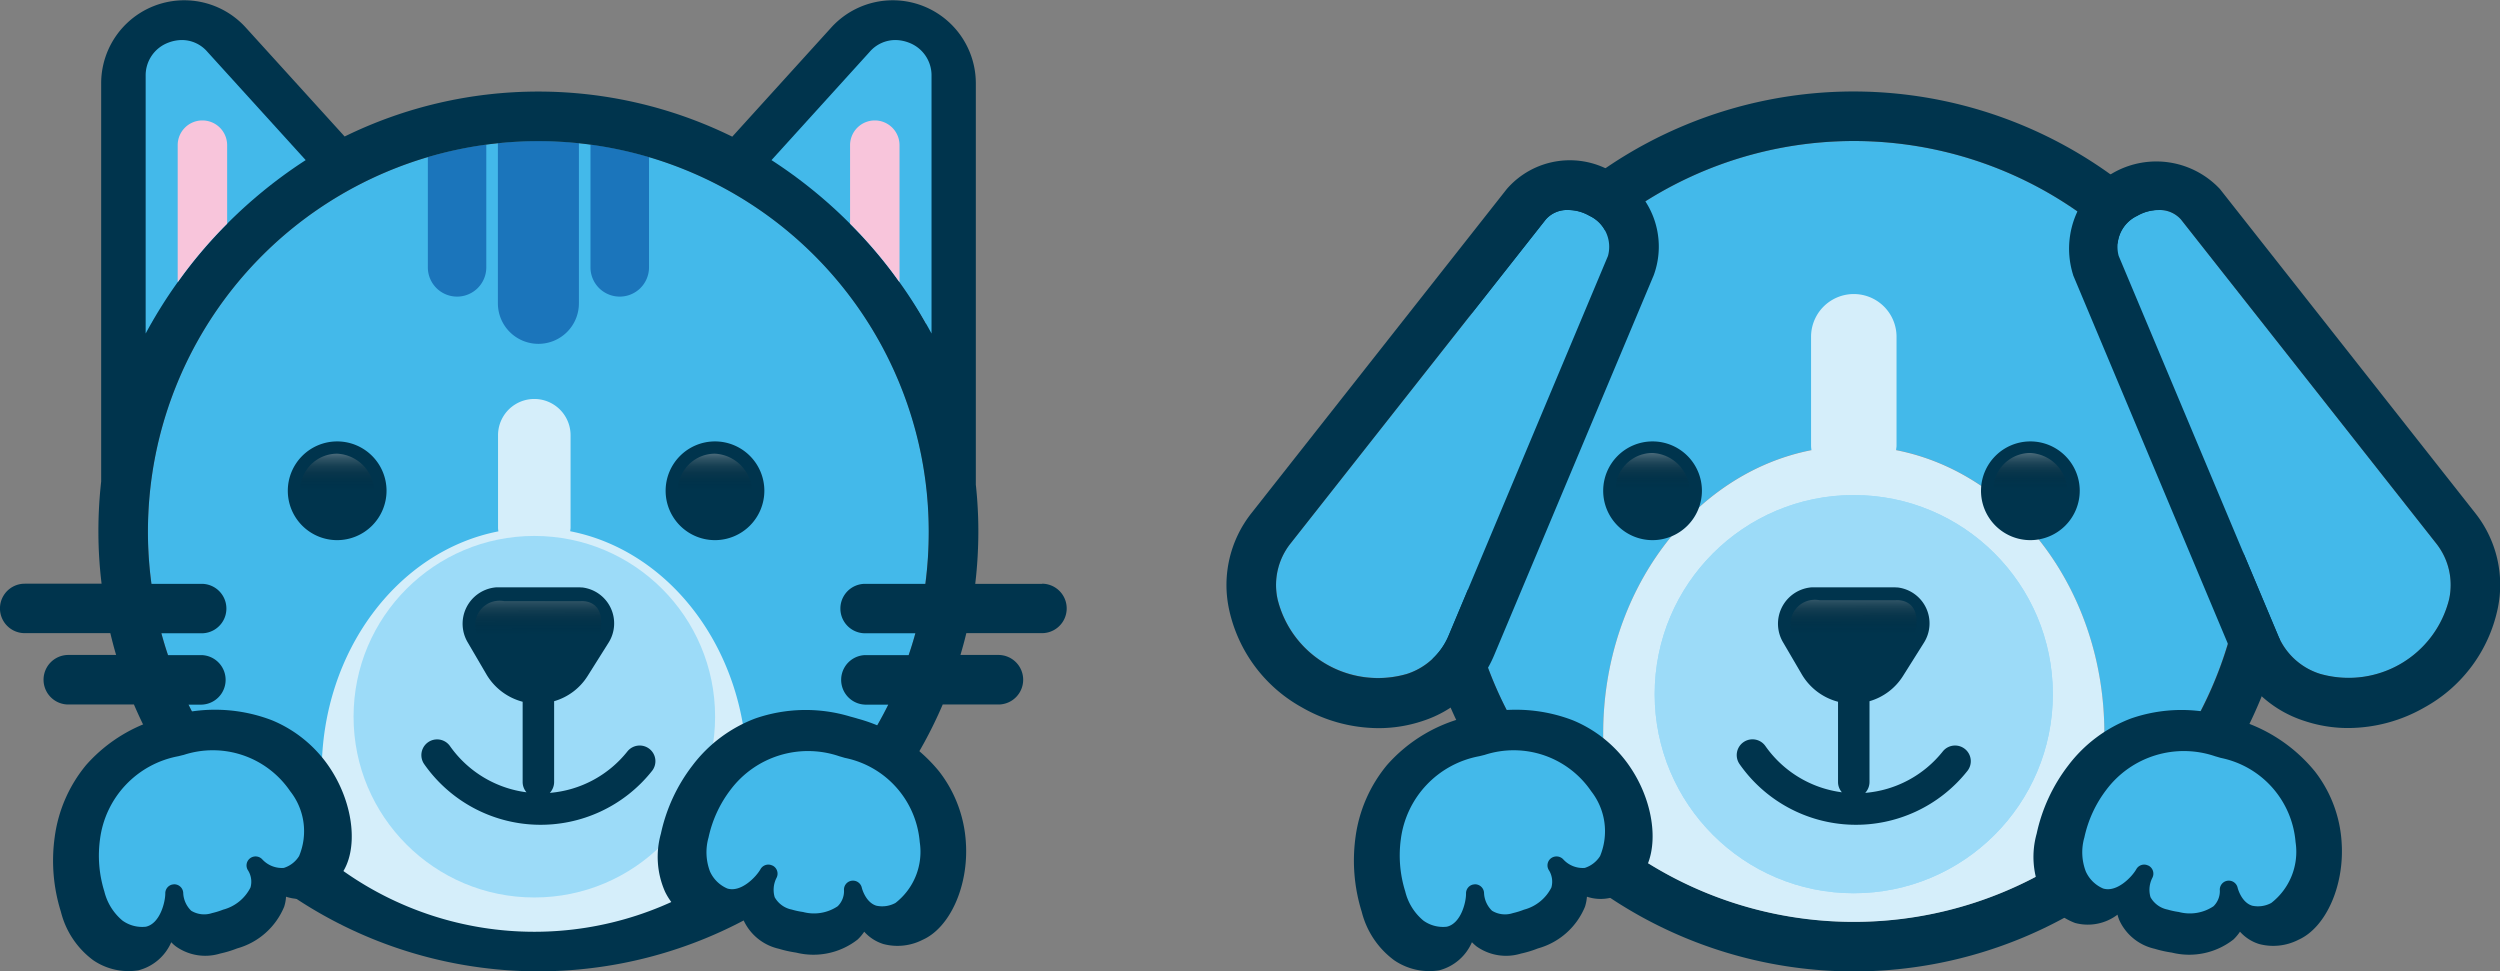
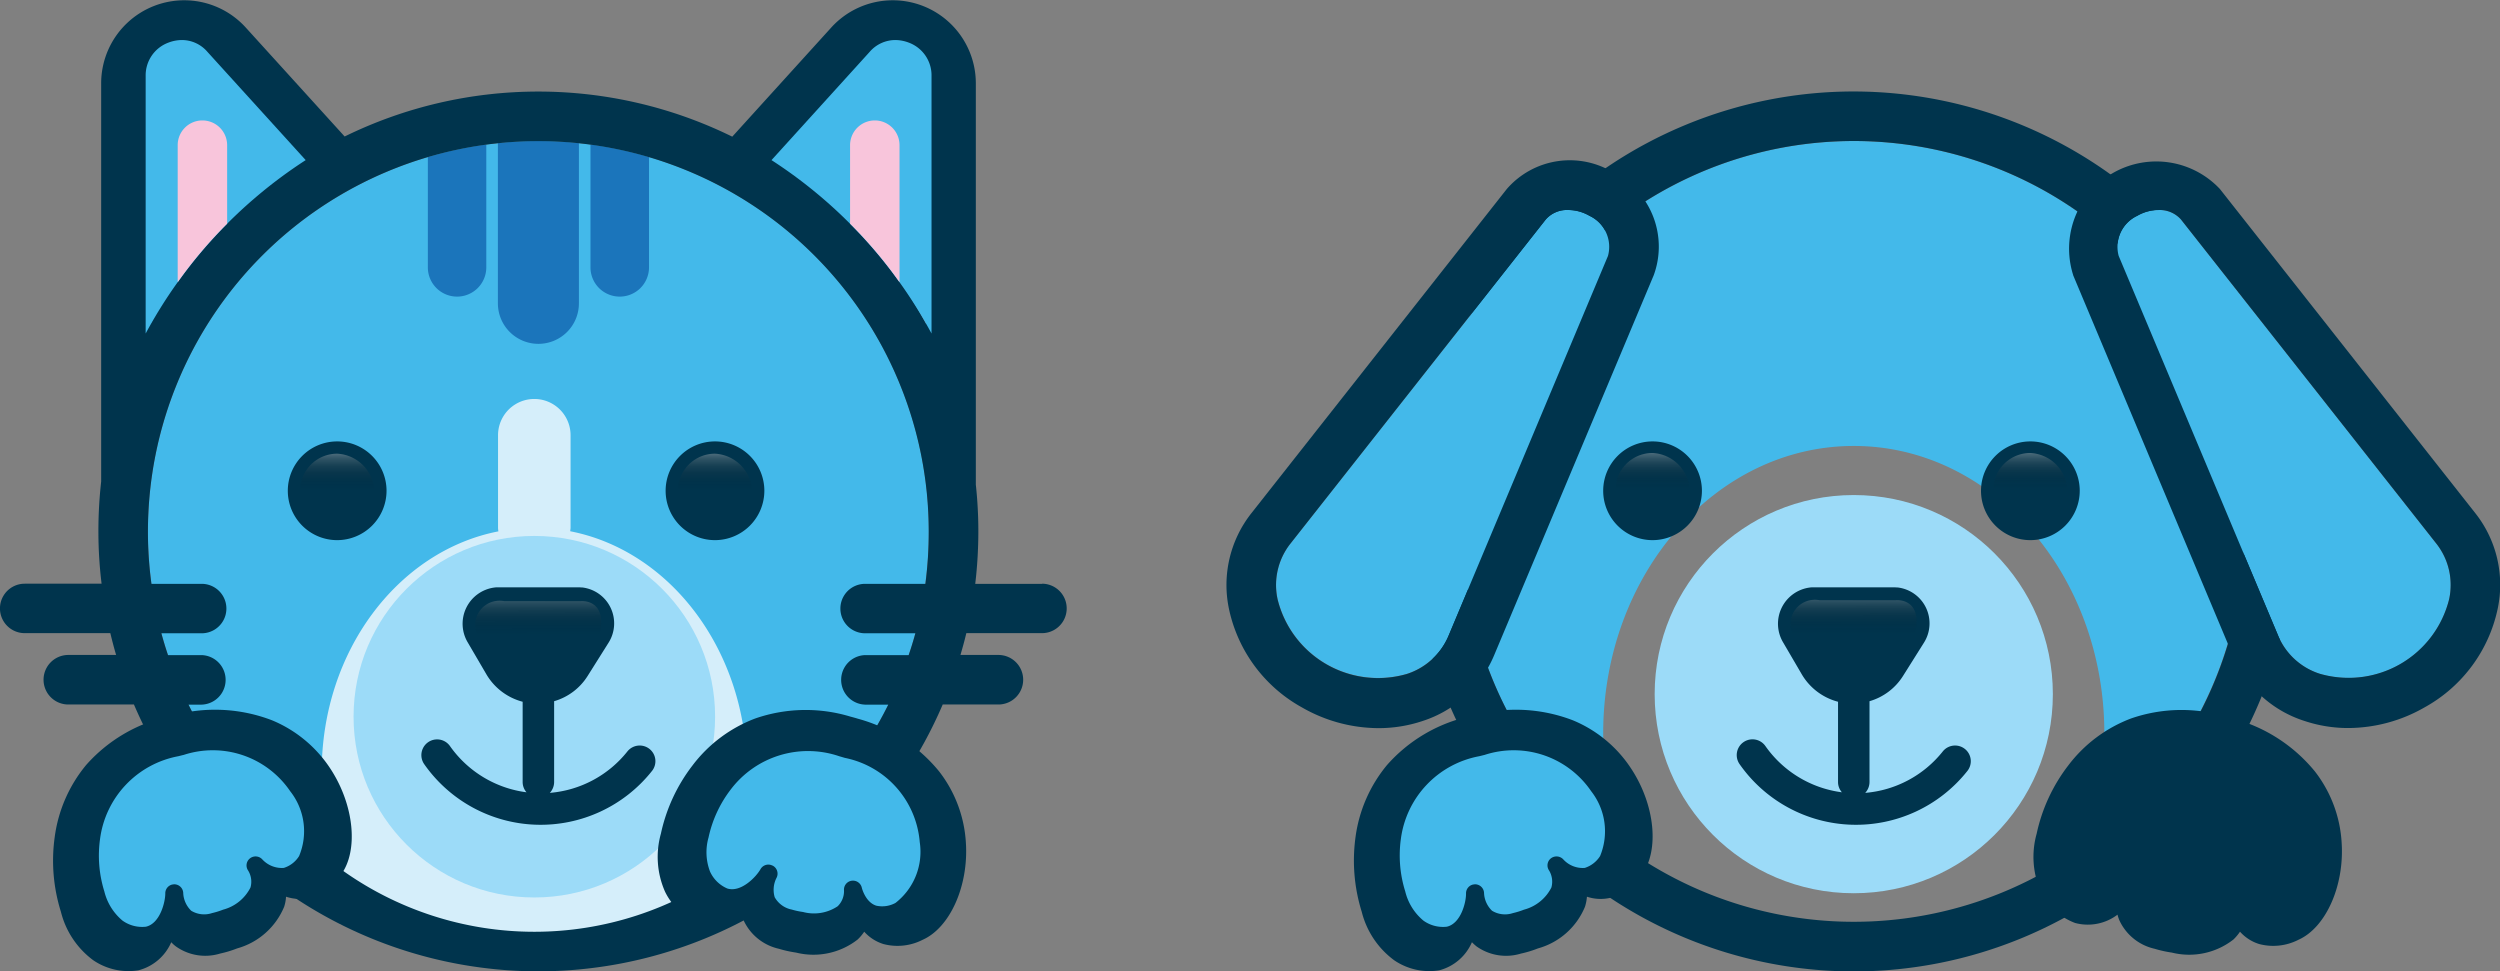
<svg xmlns="http://www.w3.org/2000/svg" xmlns:xlink="http://www.w3.org/1999/xlink" width="90.295" height="35.087" viewBox="0 0 90.295 35.087">
  <rect x="0" y="0" width="90.295" height="35.087" fill="#808080" stroke="none" />
  <defs>
    <linearGradient id="linear-gradient" x1="0.5" y1="1.001" x2="0.5" y2="-1.441" gradientUnits="objectBoundingBox">
      <stop offset="0" stop-opacity="0" />
      <stop offset="0.043" stop-color="#070707" stop-opacity="0.027" />
      <stop offset="0.106" stop-color="#1a1a1a" stop-opacity="0.106" />
      <stop offset="0.182" stop-color="#3a3a3a" stop-opacity="0.231" />
      <stop offset="0.267" stop-color="#676767" stop-opacity="0.408" />
      <stop offset="0.36" stop-color="#a1a1a1" stop-opacity="0.631" />
      <stop offset="0.458" stop-color="#e5e5e5" stop-opacity="0.902" />
      <stop offset="0.492" stop-color="#fff" />
    </linearGradient>
    <linearGradient id="linear-gradient-2" x1="0.5" y1="1.001" x2="0.5" y2="-1.441" xlink:href="#linear-gradient" />
    <linearGradient id="linear-gradient-3" x1="0.502" y1="0.96" x2="0.49" y2="-1.568" xlink:href="#linear-gradient" />
    <linearGradient id="linear-gradient-4" x1="0.5" y1="1" x2="0.5" y2="-1.442" xlink:href="#linear-gradient" />
    <linearGradient id="linear-gradient-5" x1="0.5" y1="1" x2="0.5" y2="-1.442" xlink:href="#linear-gradient" />
    <linearGradient id="linear-gradient-6" x1="0.502" y1="0.959" x2="0.49" y2="-1.563" xlink:href="#linear-gradient" />
  </defs>
  <g id="Group_591" data-name="Group 591" transform="translate(-294.689 -1329.664)">
    <g id="Group_16" data-name="Group 16" transform="translate(294.689 1329.664)">
      <circle id="Ellipse_3" data-name="Ellipse 3" cx="14.103" cy="14.103" r="14.103" transform="translate(5.342 5.093)" fill="#43b9ea" />
      <g id="Group_6" data-name="Group 6" transform="translate(15.453 5.218)">
        <path id="Path_14" data-name="Path 14" d="M30.151,37.851A1.056,1.056,0,0,0,31.207,36.8V32.356a13.881,13.881,0,0,0-2.111.452V36.8A1.056,1.056,0,0,0,30.151,37.851Z" transform="translate(-29.096 -32.356)" fill="#1b75bb" />
      </g>
      <g id="Group_7" data-name="Group 7" transform="translate(17.982 5.093)">
        <path id="Path_15" data-name="Path 15" d="M31.395,39.641a1.462,1.462,0,0,0,1.462-1.462V32.391a14.156,14.156,0,0,0-2.926,0V38.18A1.463,1.463,0,0,0,31.395,39.641Z" transform="translate(-29.93 -32.315)" fill="#1b75bb" />
      </g>
      <g id="Group_8" data-name="Group 8" transform="translate(21.327 5.218)">
        <path id="Path_16" data-name="Path 16" d="M32.088,37.851A1.057,1.057,0,0,0,33.147,36.8V32.808a14,14,0,0,0-2.114-.452V36.8A1.056,1.056,0,0,0,32.088,37.851Z" transform="translate(-31.033 -32.356)" fill="#1b75bb" />
      </g>
      <path id="Path_17" data-name="Path 17" d="M61.638,51.722H59.224a16.208,16.208,0,0,0,.112-1.889,15.565,15.565,0,0,0-.091-1.692V33.633a3,3,0,0,0-5.216-2.01l-3.581,3.948a15.881,15.881,0,0,0-14-.006l-3.578-3.942a3,3,0,0,0-5.216,2.01V48.028a16.066,16.066,0,0,0-.1,1.8,15.566,15.566,0,0,0,.115,1.889H24.892a.893.893,0,0,0,0,1.786h3.093c.064.267.133.531.209.788H26.438a.895.895,0,0,0,0,1.789h2.4a15.886,15.886,0,0,0,29.211,0h2.041a.895.895,0,0,0,0-1.789h-1.4c.076-.261.149-.522.212-.788h2.732a.893.893,0,0,0,0-1.786Zm-6.283-18.9a1.207,1.207,0,0,1,2.1.81v8.712a15.988,15.988,0,0,0-5.416-5.871Zm-25.909.81a1.207,1.207,0,0,1,2.1-.81l3.305,3.645a15.992,15.992,0,0,0-5.41,5.853ZM57.423,51.722H55.246a.893.893,0,0,0,0,1.786h1.816c-.073.267-.155.531-.243.788H55.246a.895.895,0,0,0,0,1.789h.837a14.1,14.1,0,0,1-25.275,0h.476a.895.895,0,0,0,0-1.789H30.068c-.088-.258-.167-.522-.24-.788h1.456a.893.893,0,1,0,0-1.786H29.47a13.888,13.888,0,0,1-.127-1.889,14.1,14.1,0,1,1,28.2,0A14.394,14.394,0,0,1,57.423,51.722Z" transform="translate(-24 -30.635)" fill="#00344d" />
      <path id="Path_18" data-name="Path 18" d="M38.969,41.715V32.406a1.259,1.259,0,0,0-.828-1.2,1.381,1.381,0,0,0-.473-.091,1.227,1.227,0,0,0-.934.428l-3.545,3.909A17.127,17.127,0,0,1,38.969,41.715Z" transform="translate(-5.324 -29.669)" fill="#43b9ea" />
      <path id="Path_19" data-name="Path 19" d="M35.02,32.07a.894.894,0,0,0-.895.892V35.8a16.064,16.064,0,0,1,1.786,2.114V32.962A.893.893,0,0,0,35.02,32.07Z" transform="translate(-3.422 -27.72)" fill="#f8c5db" />
      <path id="Path_20" data-name="Path 20" d="M25.735,41.715V32.406a1.259,1.259,0,0,1,.828-1.2,1.381,1.381,0,0,1,.473-.091,1.217,1.217,0,0,1,.931.428l3.548,3.909A17.127,17.127,0,0,0,25.735,41.715Z" transform="translate(-20.474 -29.669)" fill="#43b9ea" />
      <path id="Path_21" data-name="Path 21" d="M27.008,32.07a.894.894,0,0,1,.895.892V35.8a16.064,16.064,0,0,0-1.786,2.114V32.962A.891.891,0,0,1,27.008,32.07Z" transform="translate(-19.699 -27.72)" fill="#f8c5db" />
      <path id="Path_22" data-name="Path 22" d="M36.808,40.168c0-.042.012-.085.012-.127V36.7a1.31,1.31,0,1,0-2.62,0v3.345c0,.042.009.085.012.127-3.621.707-6.38,4.324-6.38,8.682a9.922,9.922,0,0,0,.619,3.469,11.939,11.939,0,0,0,14.119,0,9.921,9.921,0,0,0,.619-3.469C43.188,44.492,40.432,40.875,36.808,40.168Z" transform="translate(-16.212 -20.98)" fill="#d5eefa" />
      <g id="Group_10" data-name="Group 10" transform="translate(10.395 15.943)">
        <g id="Group_9" data-name="Group 9">
          <path id="Path_23" data-name="Path 23" d="M29.211,39.459a1.783,1.783,0,1,1,1.783-1.783A1.786,1.786,0,0,1,29.211,39.459Zm.006-1.783v0Z" transform="translate(-27.428 -35.893)" fill="#00344d" />
        </g>
      </g>
      <g id="Group_12" data-name="Group 12" transform="translate(24.041 15.943)">
        <g id="Group_11" data-name="Group 11">
          <path id="Path_24" data-name="Path 24" d="M33.711,39.459a1.783,1.783,0,1,1,1.783-1.783A1.786,1.786,0,0,1,33.711,39.459Zm0-1.783v0Z" transform="translate(-31.928 -35.893)" fill="#00344d" />
        </g>
      </g>
      <g id="Group_13" data-name="Group 13" transform="translate(12.77 19.357)">
        <circle id="Ellipse_4" data-name="Ellipse 4" cx="6.529" cy="6.529" r="6.529" fill="#9cdbf8" />
      </g>
      <g id="Group_14" data-name="Group 14" transform="translate(15.22 21.211)">
        <path id="Path_25" data-name="Path 25" d="M37.258,43.47a.569.569,0,0,0-.8.091,4,4,0,0,1-2.8,1.495.58.58,0,0,0,.155-.391v-2.92a2.122,2.122,0,0,0,1.207-.907l.755-1.2a1.306,1.306,0,0,0-.937-2c-.042,0-.088-.006-.13-.006H31.793c-.042,0-.085,0-.127.006a1.319,1.319,0,0,0-.97,1.989l.67,1.146a2.151,2.151,0,0,0,1.31.992v2.9a.563.563,0,0,0,.139.37,4.012,4.012,0,0,1-2.763-1.668.568.568,0,0,0-.931.652,5.132,5.132,0,0,0,8.224.249A.565.565,0,0,0,37.258,43.47Z" transform="translate(-29.019 -37.63)" fill="#00344d" />
      </g>
      <g id="Group_15" data-name="Group 15" transform="translate(10.838 16.386)">
        <path id="Path_26" data-name="Path 26" d="M27.574,37.379a1.342,1.342,0,0,1,1.337-1.34,1.413,1.413,0,0,1,1.343,1.34" transform="translate(-27.574 -36.039)" opacity="0.5" fill="url(#linear-gradient)" />
        <path id="Path_27" data-name="Path 27" d="M32.074,37.379a1.341,1.341,0,0,1,1.334-1.34,1.417,1.417,0,0,1,1.346,1.34" transform="translate(-18.428 -36.039)" opacity="0.5" fill="url(#linear-gradient-2)" />
        <path id="Path_28" data-name="Path 28" d="M29.764,39.1a.881.881,0,0,1,.928-1.3H33.46s1.025-.106.667,1.3" transform="translate(-23.326 -32.475)" opacity="0.5" fill="url(#linear-gradient-3)" />
      </g>
    </g>
    <g id="Group_28" data-name="Group 28" transform="translate(338.993 1332.968)">
      <path id="Path_29" data-name="Path 29" d="M69.633,46.419A14.1,14.1,0,1,0,47.212,57.8a11.657,11.657,0,0,1-.731-4.088c0-5.734,4.051-10.383,9.052-10.383s9.049,4.649,9.049,10.383a11.657,11.657,0,0,1-.731,4.088A14.088,14.088,0,0,0,69.633,46.419Z" transform="translate(-32.881 -30.526)" fill="#43b9ea" />
      <path id="Path_30" data-name="Path 30" d="M56.732,31.725a15.891,15.891,0,1,0,15.89,15.893A15.91,15.91,0,0,0,56.732,31.725ZM65.05,59a14.1,14.1,0,1,1,5.783-11.381A14.021,14.021,0,0,1,65.05,59Z" transform="translate(-34.08 -31.725)" fill="#00344d" />
-       <path id="Path_31" data-name="Path 31" d="M53.675,39.775c0-.052.015-.1.015-.152V35.681a1.543,1.543,0,0,0-3.087,0v3.942a1.282,1.282,0,0,0,.015.152c-4.27.834-7.523,5.094-7.523,10.231a11.657,11.657,0,0,0,.731,4.088,14.083,14.083,0,0,0,16.639,0,11.657,11.657,0,0,0,.731-4.088C61.2,44.87,57.945,40.609,53.675,39.775Z" transform="translate(-29.495 -26.821)" fill="#d5eefa" />
      <g id="Group_17" data-name="Group 17" transform="translate(15.459 14.576)">
        <circle id="Ellipse_5" data-name="Ellipse 5" cx="7.191" cy="7.191" r="7.191" fill="#9cdbf8" />
      </g>
      <g id="Group_20" data-name="Group 20" transform="translate(15.459 14.576)">
        <g id="Group_18" data-name="Group 18">
-           <circle id="Ellipse_6" data-name="Ellipse 6" cx="7.191" cy="7.191" r="7.191" fill="#9cdbf8" />
-         </g>
+           </g>
        <g id="Group_19" data-name="Group 19" transform="translate(2.966 3.331)">
          <path id="Path_32" data-name="Path 32" d="M52.925,43.47a.569.569,0,0,0-.8.091,4,4,0,0,1-2.8,1.495.58.58,0,0,0,.155-.391v-2.92a2.123,2.123,0,0,0,1.207-.907l.755-1.2a1.306,1.306,0,0,0-.937-2c-.042,0-.088-.006-.13-.006H47.46c-.042,0-.085,0-.127.006a1.319,1.319,0,0,0-.97,1.989l.67,1.146a2.151,2.151,0,0,0,1.31.992v2.9a.563.563,0,0,0,.139.37,4.005,4.005,0,0,1-2.763-1.671.569.569,0,0,0-.931.655,5.132,5.132,0,0,0,8.224.249A.565.565,0,0,0,52.925,43.47Z" transform="translate(-44.686 -37.63)" fill="#00344d" />
        </g>
      </g>
      <g id="Group_22" data-name="Group 22" transform="translate(13.6 12.639)">
        <g id="Group_21" data-name="Group 21">
          <path id="Path_33" data-name="Path 33" d="M44.878,39.459a1.783,1.783,0,1,1,1.783-1.783A1.786,1.786,0,0,1,44.878,39.459Zm.006-1.783v0Z" transform="translate(-43.095 -35.893)" fill="#00344d" />
        </g>
      </g>
      <g id="Group_24" data-name="Group 24" transform="translate(27.246 12.639)">
        <g id="Group_23" data-name="Group 23">
          <path id="Path_34" data-name="Path 34" d="M49.378,39.459a1.783,1.783,0,1,1,1.783-1.783A1.786,1.786,0,0,1,49.378,39.459Zm0-1.783v0Z" transform="translate(-47.595 -35.893)" fill="#00344d" />
        </g>
      </g>
      <g id="Group_25" data-name="Group 25" transform="translate(0 2.495)">
        <path id="Path_35" data-name="Path 35" d="M50.514,33.346a1.54,1.54,0,0,0-.767-.209,1.017,1.017,0,0,0-.813.346L39.7,45.206a2.412,2.412,0,0,0-.446,1.986,3.736,3.736,0,0,0,4.661,2.7,2.442,2.442,0,0,0,1.5-1.352L51.184,34.8A1.237,1.237,0,0,0,50.514,33.346Z" transform="translate(-37.411 -31.351)" fill="#43b9ea" />
        <path id="Path_36" data-name="Path 36" d="M52.6,32.994a3.015,3.015,0,0,0-3.872.582L39.492,45.3a4.183,4.183,0,0,0-.8,3.433,5.323,5.323,0,0,0,2.632,3.563,5.585,5.585,0,0,0,2.763.752,4.992,4.992,0,0,0,1.6-.258,4.194,4.194,0,0,0,2.575-2.353l5.774-13.749A3,3,0,0,0,52.6,32.994Zm-7.49,18.1a3.736,3.736,0,0,1-4.661-2.7A2.412,2.412,0,0,1,40.9,46.4L50.133,34.68a1.017,1.017,0,0,1,.813-.346,1.54,1.54,0,0,1,.767.209,1.237,1.237,0,0,1,.67,1.449L46.612,49.742A2.442,2.442,0,0,1,45.111,51.094Z" transform="translate(-38.61 -32.548)" fill="#00344d" />
      </g>
      <g id="Group_26" data-name="Group 26" transform="translate(30.369 2.495)">
        <path id="Path_37" data-name="Path 37" d="M49.948,33.346a1.54,1.54,0,0,1,.767-.209,1.027,1.027,0,0,1,.816.346l9.234,11.723a2.413,2.413,0,0,1,.449,1.986,3.741,3.741,0,0,1-4.664,2.7,2.429,2.429,0,0,1-1.5-1.352L49.278,34.8A1.24,1.24,0,0,1,49.948,33.346Z" transform="translate(-47.428 -31.351)" fill="#43b9ea" />
        <path id="Path_38" data-name="Path 38" d="M48.828,36.684,54.6,50.433a4.191,4.191,0,0,0,2.578,2.353,4.974,4.974,0,0,0,1.592.258,5.577,5.577,0,0,0,2.763-.752,5.323,5.323,0,0,0,2.632-3.563,4.173,4.173,0,0,0-.8-3.433l-9.234-11.72a3.15,3.15,0,0,0-5.3,3.108Zm7.42,13.057L50.475,35.993a1.24,1.24,0,0,1,.67-1.449,1.54,1.54,0,0,1,.767-.209,1.027,1.027,0,0,1,.816.346L61.962,46.4a2.413,2.413,0,0,1,.449,1.986,3.741,3.741,0,0,1-4.664,2.7A2.429,2.429,0,0,1,56.249,49.742Z" transform="translate(-48.625 -32.548)" fill="#00344d" />
      </g>
      <g id="Group_27" data-name="Group 27" transform="translate(14.042 13.057)">
        <path id="Path_39" data-name="Path 39" d="M43.241,37.371a1.341,1.341,0,0,1,1.337-1.34,1.41,1.41,0,0,1,1.343,1.34" transform="translate(-43.241 -36.031)" opacity="0.5" fill="url(#linear-gradient-4)" />
        <path id="Path_40" data-name="Path 40" d="M47.741,37.371a1.34,1.34,0,0,1,1.334-1.34,1.414,1.414,0,0,1,1.346,1.34" transform="translate(-34.095 -36.031)" opacity="0.5" fill="url(#linear-gradient-5)" />
        <path id="Path_41" data-name="Path 41" d="M45.431,39.092a.883.883,0,0,1,.928-1.307c1.167,0,3.057,0,2.769,0,0,0,1.025-.1.667,1.307" transform="translate(-38.993 -32.469)" opacity="0.5" fill="url(#linear-gradient-6)" />
      </g>
    </g>
    <g id="Group_29" data-name="Group 29" transform="translate(296.604 1355.299)">
      <path id="Path_45" data-name="Path 45" d="M32.169,44.716a1.381,1.381,0,0,0,2.265-.182c1.089-1.477-.631-6.423-5.822-5.085s-4.112,7.172-2.6,8.069c1.971,1.164,2.529-.9,2.517-1.565,0,0,.042,2,2.329,1.1S32.169,44.716,32.169,44.716Z" transform="translate(-24.362 -38.819)" fill="#fff" />
      <path id="Path_46" data-name="Path 46" d="M30.665,47.895h0a1.832,1.832,0,0,1-1.6-.261,1.293,1.293,0,0,1-.164-.149A1.768,1.768,0,0,1,27.714,48.5a2.259,2.259,0,0,1-1.634-.367,3.112,3.112,0,0,1-1.164-1.747,6.17,6.17,0,0,1-.224-2.7,5.138,5.138,0,0,1,1.134-2.6,5.6,5.6,0,0,1,2.957-1.753c.088-.021.179-.045.27-.064a5.738,5.738,0,0,1,3.487.2,4.637,4.637,0,0,1,2.12,1.765c.849,1.307,1.01,2.947.37,3.815a2.01,2.01,0,0,1-1.158.837,1.556,1.556,0,0,1-.825-.045,1.446,1.446,0,0,1-.067.361,2.59,2.59,0,0,1-1.7,1.507A4.043,4.043,0,0,1,30.665,47.895Z" transform="translate(-24.631 -39.089)" fill="#00344d" />
      <path id="Path_47" data-name="Path 47" d="M27.827,44.39l.064-.009a.326.326,0,0,1,.334.318.945.945,0,0,0,.288.637.9.9,0,0,0,.752.085h0a2.833,2.833,0,0,0,.4-.124,1.55,1.55,0,0,0,.989-.8.766.766,0,0,0-.085-.613.324.324,0,0,1,.067-.44.329.329,0,0,1,.446.039.961.961,0,0,0,.776.306,1,1,0,0,0,.552-.428,2.329,2.329,0,0,0-.321-2.341,3.381,3.381,0,0,0-3.845-1.313c-.067.015-.133.033-.2.049a3.5,3.5,0,0,0-2.823,2.984,4.345,4.345,0,0,0,.155,1.9,1.987,1.987,0,0,0,.655,1.052,1.217,1.217,0,0,0,.846.221c.512-.115.7-.892.7-1.2A.324.324,0,0,1,27.827,44.39Z" transform="translate(-23.522 -38.077)" fill="#43b9ea" />
    </g>
    <g id="Group_30" data-name="Group 30" transform="translate(318.454 1355.313)">
      <path id="Path_48" data-name="Path 48" d="M38.905,45.786a1.382,1.382,0,0,0,2.059.961c1.677-.749,2.623-5.9-2.556-7.3s-7.111,4.209-6.235,5.737c1.137,1.986,2.644.464,2.957-.118,0,0-.949,1.765,1.483,2.111S38.905,45.786,38.905,45.786Z" transform="translate(-31.566 -38.823)" fill="#fff" />
      <path id="Path_49" data-name="Path 49" d="M36.2,47.712h0a1.846,1.846,0,0,1-1.268-1.022,1.411,1.411,0,0,1-.07-.209,1.775,1.775,0,0,1-1.531.3,2.259,2.259,0,0,1-1.237-1.125,3.109,3.109,0,0,1-.152-2.1,6.159,6.159,0,0,1,1.14-2.462,5.105,5.105,0,0,1,2.271-1.7,5.564,5.564,0,0,1,3.433-.067c.091.024.182.049.27.076a5.733,5.733,0,0,1,2.932,1.9,4.63,4.63,0,0,1,.97,2.584c.1,1.556-.573,3.06-1.559,3.5a1.992,1.992,0,0,1-1.419.155,1.541,1.541,0,0,1-.694-.446,1.669,1.669,0,0,1-.237.282,2.592,2.592,0,0,1-2.223.473A4.286,4.286,0,0,1,36.2,47.712Z" transform="translate(-31.837 -39.094)" fill="#00344d" />
      <path id="Path_50" data-name="Path 50" d="M34.744,43.678l.061.024a.327.327,0,0,1,.13.443.95.95,0,0,0-.064.694.906.906,0,0,0,.613.446h0a2.843,2.843,0,0,0,.409.088,1.537,1.537,0,0,0,1.252-.206.762.762,0,0,0,.23-.573.324.324,0,0,1,.273-.349.328.328,0,0,1,.37.252c0,.006.13.528.525.649a1,1,0,0,0,.691-.1,2.339,2.339,0,0,0,.876-2.2,3.384,3.384,0,0,0-2.7-3.038c-.064-.018-.13-.039-.2-.058a3.5,3.5,0,0,0-3.927,1.2,4.334,4.334,0,0,0-.8,1.728,1.957,1.957,0,0,0,.052,1.234,1.208,1.208,0,0,0,.625.613c.5.155,1.052-.431,1.2-.7A.325.325,0,0,1,34.744,43.678Z" transform="translate(-30.656 -38.083)" fill="#43b9ea" />
    </g>
    <g id="Group_31" data-name="Group 31" transform="translate(368.146 1355.313)">
      <path id="Path_51" data-name="Path 51" d="M55.292,45.786a1.382,1.382,0,0,0,2.059.961c1.677-.749,2.623-5.9-2.556-7.3s-7.111,4.209-6.235,5.737c1.137,1.986,2.644.464,2.957-.118,0,0-.949,1.765,1.483,2.111S55.292,45.786,55.292,45.786Z" transform="translate(-47.953 -38.823)" fill="#fff" />
      <path id="Path_52" data-name="Path 52" d="M52.585,47.712h0a1.846,1.846,0,0,1-1.268-1.022,1.41,1.41,0,0,1-.07-.209,1.775,1.775,0,0,1-1.531.3,2.259,2.259,0,0,1-1.237-1.125,3.109,3.109,0,0,1-.152-2.1,6.159,6.159,0,0,1,1.14-2.462,5.105,5.105,0,0,1,2.271-1.7,5.564,5.564,0,0,1,3.433-.067c.091.024.182.049.27.076a5.733,5.733,0,0,1,2.932,1.9,4.629,4.629,0,0,1,.97,2.584c.1,1.556-.573,3.06-1.559,3.5a1.992,1.992,0,0,1-1.419.155,1.541,1.541,0,0,1-.694-.446,1.668,1.668,0,0,1-.237.282,2.592,2.592,0,0,1-2.223.473A4.286,4.286,0,0,1,52.585,47.712Z" transform="translate(-48.224 -39.094)" fill="#00344d" />
-       <path id="Path_53" data-name="Path 53" d="M51.131,43.678l.061.024a.327.327,0,0,1,.13.443.95.95,0,0,0-.064.694.906.906,0,0,0,.613.446h0a2.842,2.842,0,0,0,.409.088,1.537,1.537,0,0,0,1.252-.206.762.762,0,0,0,.23-.573.324.324,0,0,1,.273-.349.328.328,0,0,1,.37.252c0,.006.13.528.525.649a1,1,0,0,0,.691-.1,2.339,2.339,0,0,0,.876-2.2,3.384,3.384,0,0,0-2.7-3.038c-.064-.018-.13-.039-.2-.058a3.5,3.5,0,0,0-3.927,1.2,4.334,4.334,0,0,0-.8,1.728,1.936,1.936,0,0,0,.052,1.234,1.208,1.208,0,0,0,.625.613c.5.155,1.052-.431,1.2-.7A.325.325,0,0,1,51.131,43.678Z" transform="translate(-47.043 -38.083)" fill="#43b9ea" />
    </g>
    <g id="Group_32" data-name="Group 32" transform="translate(343.588 1355.299)">
      <path id="Path_54" data-name="Path 54" d="M47.662,44.716a1.381,1.381,0,0,0,2.265-.182c1.092-1.477-.628-6.423-5.822-5.085s-4.109,7.172-2.6,8.069c1.974,1.164,2.532-.9,2.517-1.565,0,0,.042,2,2.332,1.1S47.662,44.716,47.662,44.716Z" transform="translate(-39.855 -38.819)" fill="#fff" />
      <path id="Path_55" data-name="Path 55" d="M46.161,47.895h0a1.839,1.839,0,0,1-1.607-.261,1.906,1.906,0,0,1-.164-.149A1.768,1.768,0,0,1,43.208,48.5a2.249,2.249,0,0,1-1.631-.367,3.115,3.115,0,0,1-1.167-1.747,6.216,6.216,0,0,1-.224-2.7,5.142,5.142,0,0,1,1.137-2.6,5.588,5.588,0,0,1,2.954-1.753c.091-.021.182-.045.27-.064a5.738,5.738,0,0,1,3.487.2,4.622,4.622,0,0,1,2.12,1.765c.852,1.307,1.01,2.947.37,3.815a2,2,0,0,1-1.155.837,1.554,1.554,0,0,1-.825-.045,1.609,1.609,0,0,1-.07.361,2.583,2.583,0,0,1-1.7,1.507A3.91,3.91,0,0,1,46.161,47.895Z" transform="translate(-40.126 -39.089)" fill="#00344d" />
      <path id="Path_56" data-name="Path 56" d="M43.32,44.39l.064-.009a.326.326,0,0,1,.334.318.945.945,0,0,0,.288.637.9.9,0,0,0,.755.085h0a2.8,2.8,0,0,0,.4-.124,1.55,1.55,0,0,0,.989-.8.784.784,0,0,0-.082-.613.324.324,0,0,1,.064-.44.333.333,0,0,1,.449.039.951.951,0,0,0,.776.306,1.023,1.023,0,0,0,.552-.428,2.344,2.344,0,0,0-.321-2.341,3.386,3.386,0,0,0-3.848-1.313c-.064.015-.13.033-.2.049a3.5,3.5,0,0,0-2.826,2.984,4.346,4.346,0,0,0,.158,1.9,1.969,1.969,0,0,0,.655,1.052,1.211,1.211,0,0,0,.846.221c.512-.115.7-.892.694-1.2A.324.324,0,0,1,43.32,44.39Z" transform="translate(-39.016 -38.077)" fill="#43b9ea" />
    </g>
  </g>
</svg>